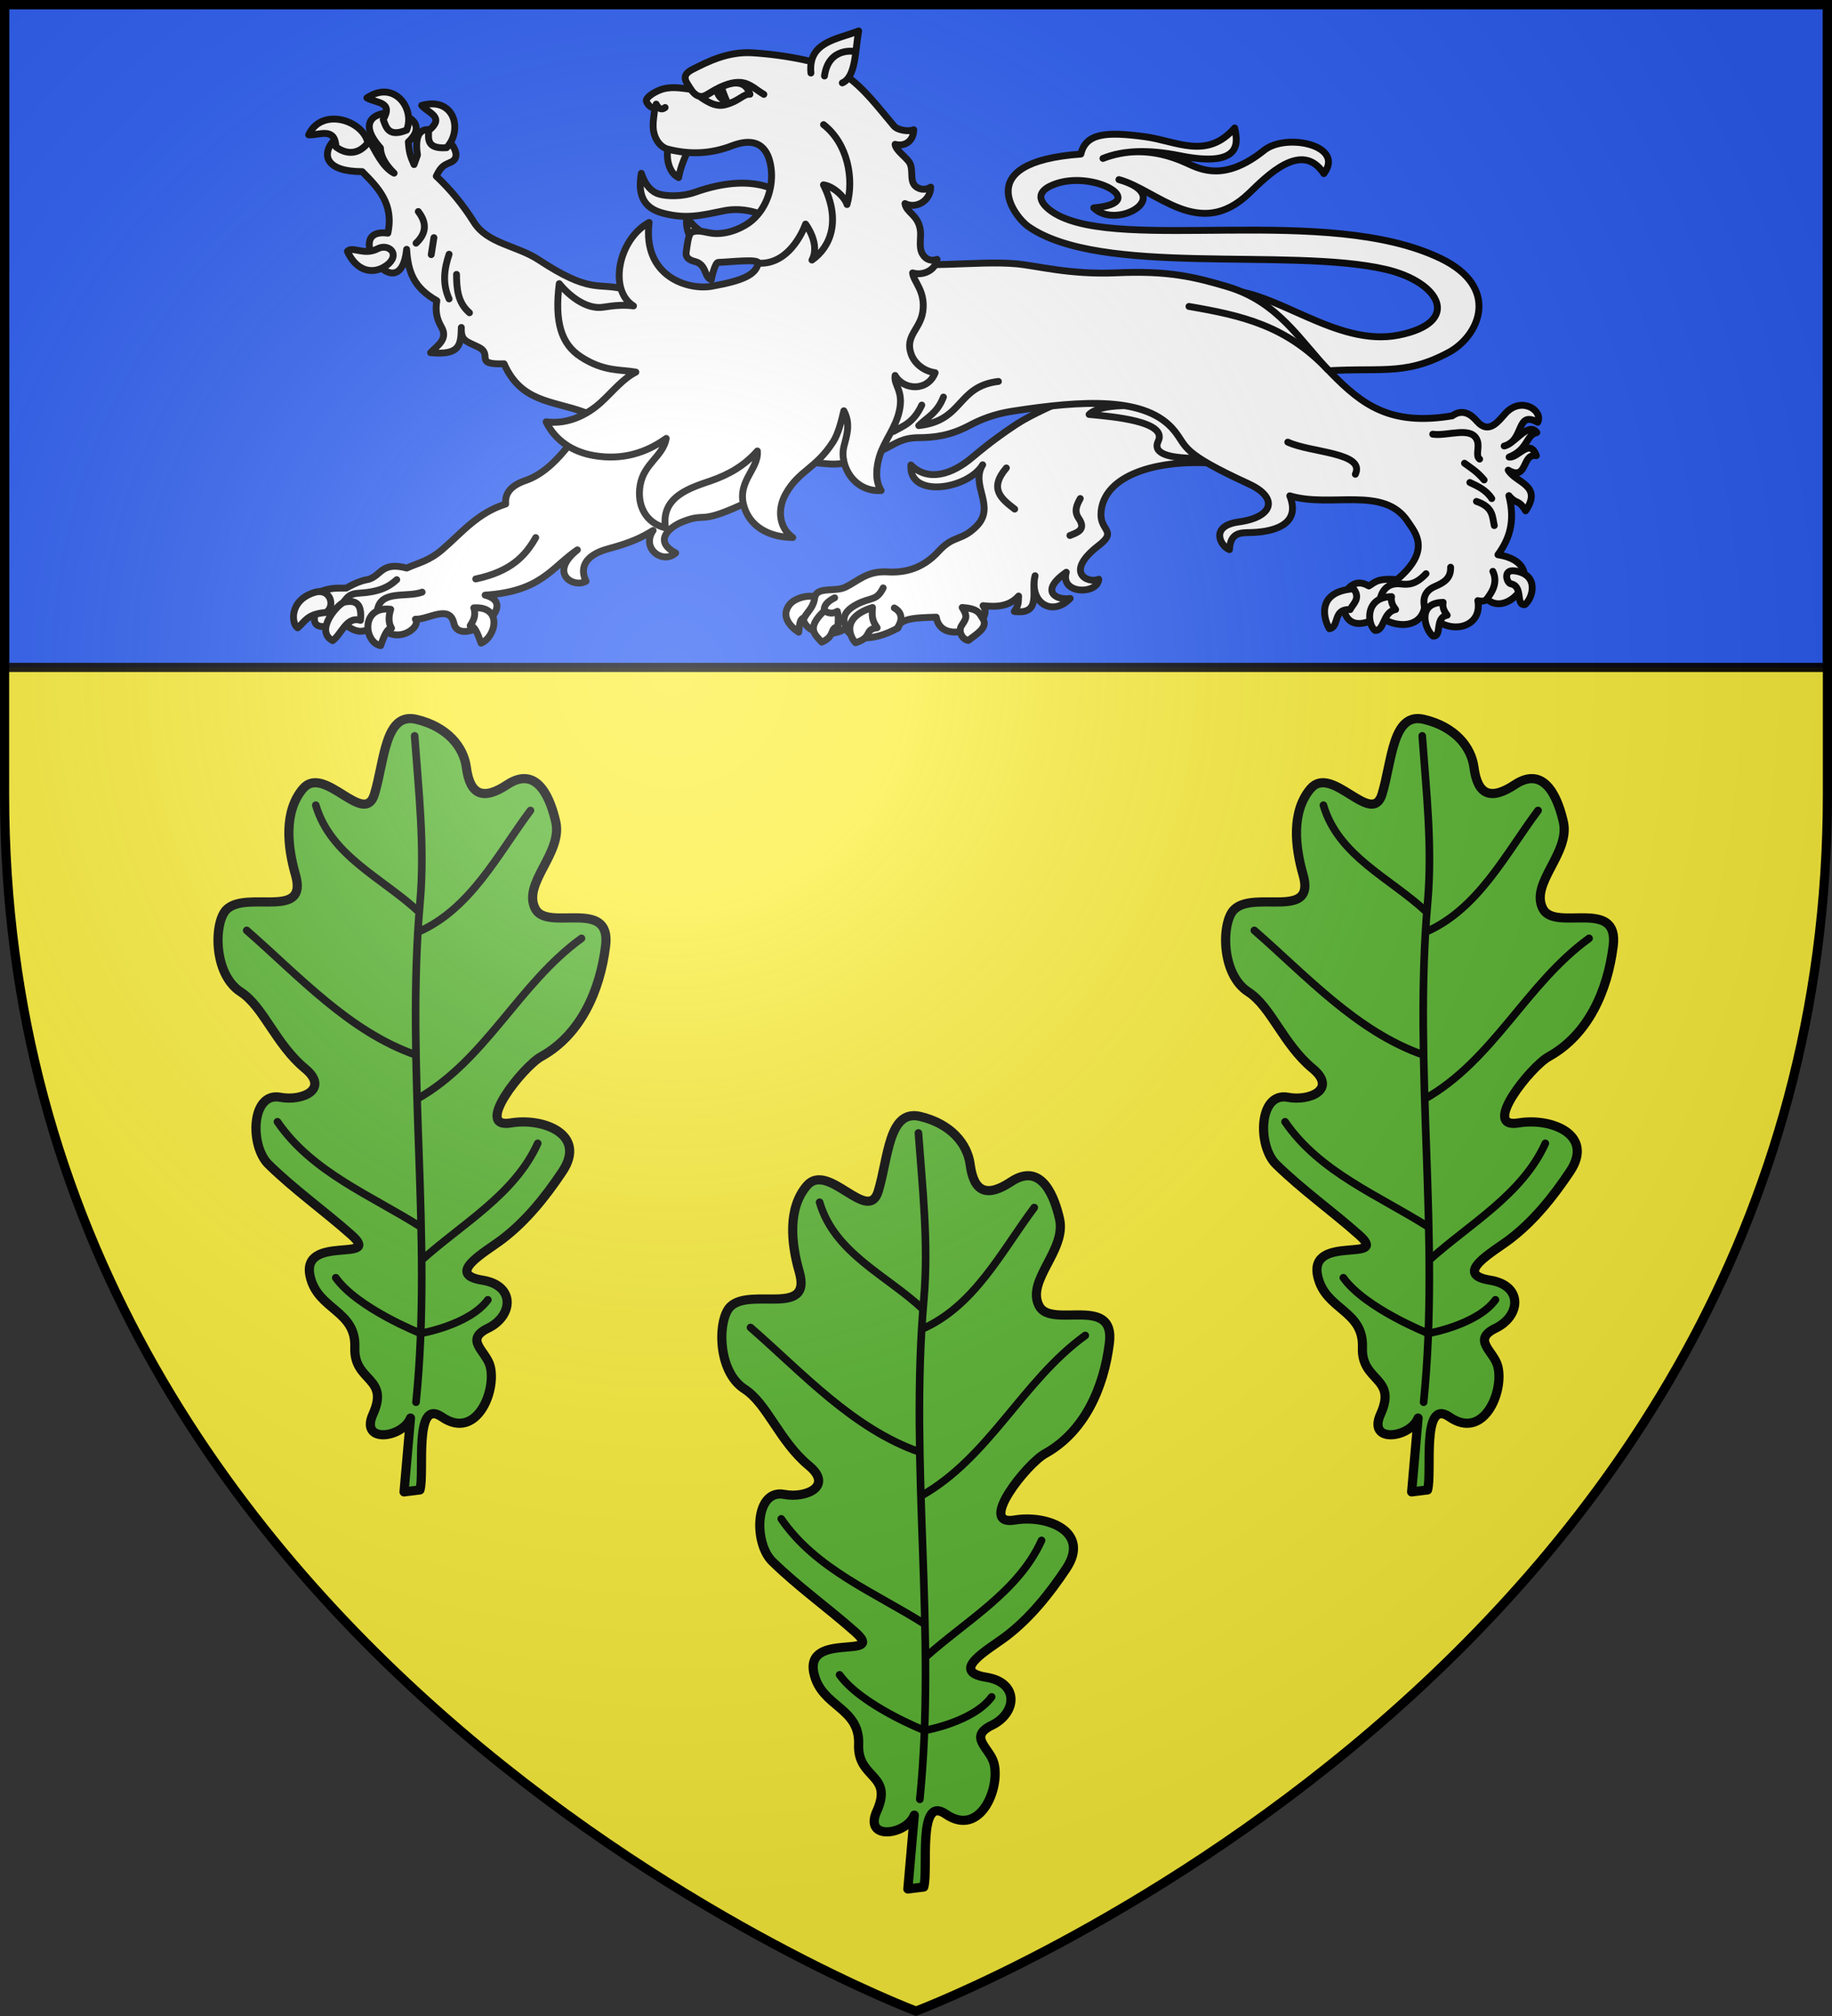
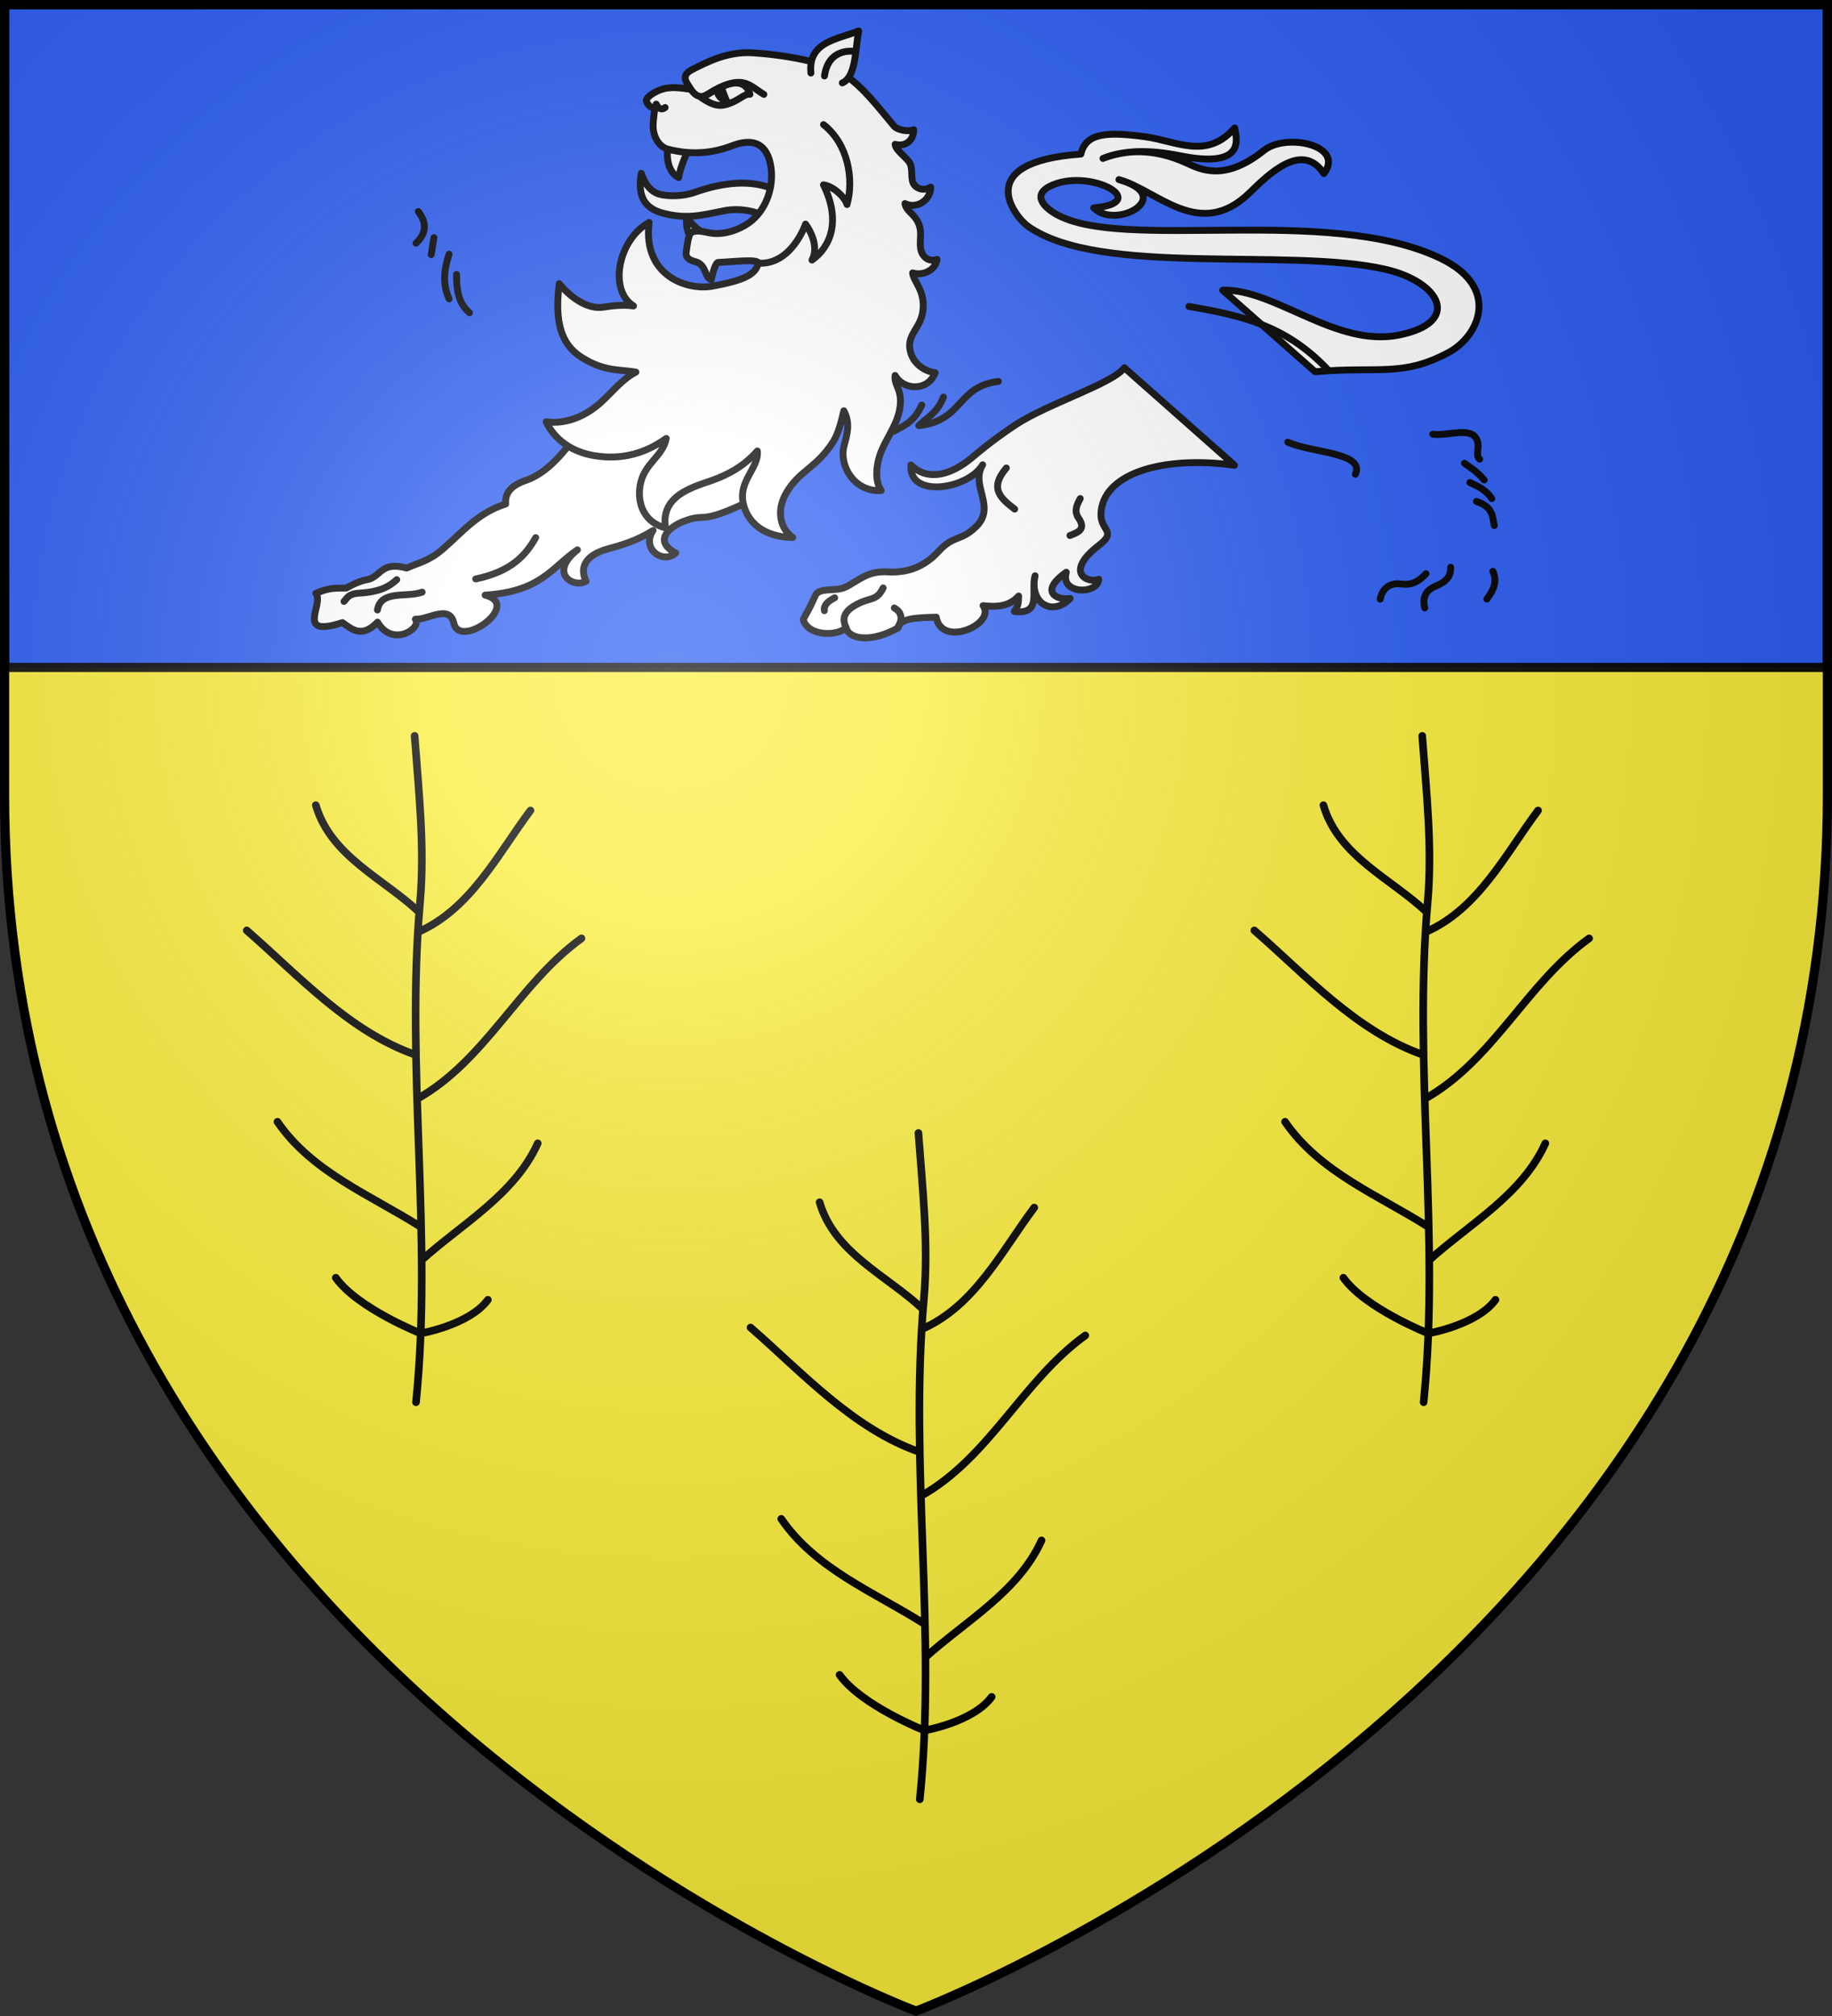
<svg xmlns="http://www.w3.org/2000/svg" xmlns:xlink="http://www.w3.org/1999/xlink" width="600" height="660" viewBox="-300 -300 600 660">
  <rect x="-300" y="-300" width="600" height="660" fill="#333333" stroke="none" />
  <radialGradient id="c" cx="-80" cy="-80" r="405" gradientUnits="userSpaceOnUse">
    <stop offset="0" stop-color="#fff" stop-opacity=".31" />
    <stop offset=".19" stop-color="#fff" stop-opacity=".25" />
    <stop offset=".6" stop-color="#6b6b6b" stop-opacity=".125" />
    <stop offset="1" stop-opacity=".125" />
  </radialGradient>
  <path fill="#fcef3c" d="M-298.5-298.5h597v258.543C298.5 246.291 0 358.5 0 358.5S-298.5 246.291-298.5-39.957z" />
  <path fill="#2b5df2" stroke="#000" stroke-opacity=".941" stroke-width="3" d="M-298.5-298.5h597v217h-597z" />
  <g stroke="#000" stroke-linecap="round" stroke-linejoin="round">
    <g fill="#fff" stroke-width="2.857">
      <path d="M387.44 131.408c21.577-.704 47.042 23.92 73.239 18.652 26.357-5.3 17.123-22.134-5.614-27.356-40.178-9.228-118.452 3.312-148.519-17.861-4.998-3.52-24.312-26.725 21.946-30.07 2.042-8.742 10.61-9.367 26.54-7.235 13.237 1.772 25.683 9.797 37.384-3.617.947 4.742 4.46 17.043-22.839 11.53-12.627-2.55-23.356-2.334-31.898 1.13 8.559-3.295 20.295-4.718 34.705 1.894 6.014 2.759 15.884 7.864 32.303-5.297 9.102-7.296 33.763-2.085 24.794 9.734-9.1-14.013-23.63.975-31.068 8.14-20.694 19.934-38.275-1.35-54.1-5.653 24.031 6.876-1.082 21.115-10.462 11.757 24.081-2.101-.389-16.262-16.777-9.653-9.663 3.896-3.73 9.434.873 12.128 27.44 16.054 113.095-4.116 160.084 18.55 25.05 12.084 16.126 32.253 3.318 39.114-19.37 10.377-29.037 5.696-55.505 8.026zM392.337 204.21c-30.687-4.179-55.202 3.839-55.49 20.431-.12 6.895 6.84 6.963-.924 12.95-14.655 11.301-4.433 15.987 0 14.046-.439 6.432-16.22 6.398-13.49-2.914-11.88 8.407-3.284 11.84 1.6 10.895-7.39 7.738-17.07 1.935-14.57-9.438-1.858 6.143 3.089 16.331-8.649 14.865 1.82-2.663 1.67-3.388 1.802-6.425-3.866 4.383-9.162 4.65-14.773 4.01 5.525 7.623-17.22 17.708-19.458 4.79-7.581.237-15.162.264-15.854 4.468-11.263 6.275-20.414 4.797-21.62-.139-3.2 3.568-15.832 3.862-17.804-3.378 1.32-2.643 2.388-3.946 4.99-9.89 1.604-3.665 8.357-1.558 12.454-3.512 5.454-2.602 9.05-6.902 17.656-6.385 7.612.457 14.868-1.693 21.04-8.446 6.488-7.098 9.331-4.123 15.713-10.389 8.533-8.378-2.633-17.088 2.726-25.72-6.04 10.149-30.813 14.188-29.832.065 7.09 7.126 17.098 3.945 25.354-3.03 7.306-6.171 12.987-10.257 18.327-13.774 13.183-8.682 40.122-16.982 45.04-23.623zM206.735 209.824l5.036-47.081-89.491 23.606c-10.085 16.09-18.035 21.966-24.564 24.208-6.23 2.14-8.688 5.398-8.28 9.781-11.671 3.68-18.204 11.91-26.22 18.829-5.811 5.016-9.978 5.556-14.904 7.825-10.42-2.808-10.524 3.007-15.732 4.646-2.429.449-5.185 1.26-9.383 3.668-3.615.186-6.168-.568-12.696 2.2 3.733 4.243-8.934 18.664 11.09 12.175 3.905 2.738 8.081 6.63 14.577-.193 6.267 10.77 18.558 2.408 15.732-1.222 5.447.25 14.206-6.348 16.008 1.711 2.448 10.943 28.561-7.737 12.972-11.737 23.375-1.492 27.615-11.525 38.364-18.829-12.239 9.793-1.516 16.114 3.588 13.032-2.317-4.673-1.613-10.564 9.384-13.52 9.169-2.466 13.576-4.551 18.492-7.581-5.162 7.585 4.168 14.238 9.384 9.364-9.49-4.955-2.646-10.834 3.094-13.068 9.788-3.808 6.153 1.296 23.953-6.81z" transform="matrix(.788 0 0 .787 -204.857 -308.406)" />
-       <path d="M121.674 182.017c-12.726-4.65-25.887-3.99-32.913-20.007-12.91.476-4.35-3.83-10.656-6.923-5.221-2.561-7.324-2.598-7.104-8.182-.178 7.355-.568 11.63-12.786 10.49 2.698-2.903 7.485-5.588 4.499-10.7-2.172-3.718-2.533-7.085-1.895-10.91-9.51-5.416-11.97-11.845-12.55-21.398-2.816 26.61-27.9-9.356-7.814-6.713C43.053 95.511 36.452 88.78 29.8 82.08c-30.209 0-5.037-27.38 3.552-11.749 1.673 2.364 4.688 9.833 9.708 12.378-3.888-3.79-5.581-7.258-5.683-10.49-18.875-21.2 27.135-16.816 11.603-2.517.335 5.561 1.437 7.043 2.368 9.44l1.42-3.985c-3.638-23.26 23.533-1.566 13.971 2.937-2.689 1.266-4.048 1.418-6.157 5.874 5.862 5.496 11.117 11.873 15.629 19.09 5.658 9.052 17.814 9.69 26.994 15.735 21.306 14.032 24.452 9.544 34.571 11.958l73.995 31.992-69.036 26.97zM331.91 183.088c10.13.901 32.662 2.914 28.738 11.121-2.643 5.528 5.769 6.66 11.727 7.024 5.487.336 6.658-1.384 7.432-2.487l-20.15-19.137c-6.385.151-22.323-1.693-27.747 3.48" transform="matrix(.788 0 0 .787 -204.857 -308.406)" />
-       <path d="M241.243 118.698c21.799 4.404 43.515.196 60.561 1.744 8.619.782 22.055 4.615 41.744 3.721 21.348-.969 32.468 1.788 45.774 5.748 21.527 6.405 30.326 22.762 43.058 35.822 13.144 13.482 24.88 22.208 50.452 17.928 4.373-3.09 7.855-.584 10.237 2.18 5.2 6.036 9.274-.489 12.108-3.442 6.72-7 15.597-.71 13.182 3.948-9.144-5.128-5.403 7.611-13.924 9.869 4.225-.72 10.085-10.412 13.552-5.593-4.647 1.083-3.484 6.97-11.51 10.198 3.74.556 8.586-8.22 11.325-.575-6.15-1.21-3.487 10.786-11.696 6.003 3.206 5.461 14.443 6.178 7.24 16.942-2.96-4.99-3.775-2.494-6.962-6.333 2.857 11.039-.035 18.341-4.548 24.59 22.774 3.574 4.831 27.292-4.549 18.423-.784.863-2.031 1.11-3.806.658 2.296 12.704-15.061 15.254-22.092 2.796-2.397 11.798-18.727 6.281-18.38 2.632-1.54 2.58-12.667 8.336-15.038-1.152-.702-2.812.921-6.266 1.857-9.54 2.785-2.738 5.57-2.455 8.354-.822 2.449-1.372 3.177-3.33 11.696-2.632 14.5-12.254 7.518-19.56 4.549-24.097-9.927-15.165-31.868-5.599-49.105-10.773 5.09 12.72-8.152 15.149-16.709 15.297-3.682.063-8.018-.09-8.354 7.072-3.471-1.149-8.621-9.799 3.898-11.513 14.34-1.965 16.622-10.056 4.178-15.79-28.657-13.207-25.39-15.144-30.911-22.041-11.625-14.52-38.314-12.74-67.392-8.225-7.544 1.172-13.079 3.404-17.823 5.922-8.056 4.275-14.516 5.053-21.35 5.099-6.553.043-9.54 2.55-13.738 4.605-11.512 5.634-18.145 6.788-24.134 6.25l-54.12-4.859z" transform="matrix(.788 0 0 .787 -204.857 -308.406)" />
    </g>
    <g stroke-width="2.25">
      <path fill="none" d="M186.962-103.879c.989-1.454 3.952-4.893 1.964-9.076m-36.894 9.093c.55-2.796 2.504-5.477 6.772-4.96 2.408.291 4.914.214 8.23-3.358m-.408 11.21c-.84-3.24.23-5.676 3.21-6.974 2.838-1.235 5.408-2.55 5.255-6.354M-176.392-100.3c1.117-6.665 9.69-3.982 14.644-5.838m-25.594 3.036c.912-.895 1.374-2.485 4.75-2.686 6.747-.401 9.832-1.977 12.532-4.436m140.053 10.162c-.303-1.692 1.068-3.055 3.37-4.234M-6.194-94.25s3.402-4.331-.914-6.717m-15.81 6.437c-1.192-2.635-1.137-5.202 3.708-7.704 4.435-2.29 6.313-.953 8.458-5.297M-7.355-158.76c3.19-1.837 6.476-2.716 9.247-8.622m25.097-7.745C13.223-173.486 15.677-162.3.901-160.66c2.808-2.773 6.079-4.114 8.09-9.352m80.411-29.664c17.163 2.953 31.751 6.18 45.437 20.67m-13.074 23.752c7.44 3.485 25.501 3.355 22.125 10.521m35.754-3.611c2.075 1.536 4.055 2.65 6.422 5.476m-4.67.827c2.705 1.25 5.388 2.537 7.18 5.27m-5.02.93c5.562 1.858 5.163 4.996 5.837 7.904m-20.157-29.913c4.884.757 13.004-2.898 14.646 2.277.687 2.167-.719 4.808.71 5.876m-342.48-72.503-.877 5.567m-4.242-14.11c3.094 4.005 2.41 7.384-.731 10.356m10.824 3.625c-1.664 4.876-2.22 9.752 0 14.628m2.434-8.026c.035 4.673.372 9.24 4.242 12.557m2.036 87.145c11.66-2.442 16.35-7.712 19.657-13.543M29.59-146.804c-5.889 6.899-1.532 10.17 2.732 13.475m18.09 8.638c2.41-.961 5.444-1.869 2.862-5.644-1.58-2.31-.659-4.3.52-6.45" />
      <g fill="#fff">
-         <path d="M-159.615-257.237c5.545-4.516-.181-5.722-2.278-8.251 10.69-2.966 13.607 8.033 8.154 13.846-6.71.48-5.915-3.08-5.876-5.595m-14.885-3.648c3.465-5.922-2.382-5.323-5.33-7.065 8.9-6.022 15.892 3.43 13.014 10.544-6.121 2.482-6.749-1.104-7.684-3.48m-1.84 42.34c-4.534 2.31-8.172-.994-9.888.826 2.564 5.68 7.23 7.72 11.753 5.284 2.836-1.527 3.764-3.63 2.986-5.119-.634-1.212-2.612-2.131-4.851-.99m-13.62-33.352c-.345-6.662-5.418-3.759-8.955-3.963 4.304-9.153 17.877-4.792 19.403 2.642-3.899 4.858-8.296 2.964-10.448 1.32m45.14 150.896c9.628-.606 7.15 9.657 2.374 11.559-1.06-3.037-2.156-5.751-3.562-5.721.894-1.492 2.05-3.102 1.187-5.838m-27.218.467c-9.894-1.19-8.867 10.825-3.299 11.909 1.06-3.037 2.156-5.751 3.562-5.72-.894-1.493-1.126-3.453-.263-6.189m-18.998 10.274c-6.13-3.233 1.74-12.156 3.826-12.609 4.763-1.034 5.662 1.72 5.277 5.955-4.603-1.393-6.098 4.368-9.103 6.654m-2.242-9.223c3.257-1.938 1.525-8.257-3.826-6.538-8.345 2.68-7.392 10.352-5.409 11.558 2.39-1.927 2.967-4.522 9.235-5.02m392.673-2.571c-3.153.248-.348-6.033-4.645-6.833-1.333-.365-2.579-4.756 1.327-4.217 8.288 1.143 5.907 9.1 3.318 11.05m-30.067 10.302c3.153.248.348-6.033 4.645-6.833-.948-1.238-1.655-2.556-1.327-4.217-8.831.114-5.907 9.1-3.318 11.05m-19-1.868c3.154.248 2.46-6.033 6.756-6.833-.947-1.238-1.654-2.556-1.327-4.217-8.83.113-8.018 9.1-5.429 11.05m-14.929-.55c3.399-.552.947-6.548 6.78-6.259.9-1.867 3.598-3.643 1.12-6.816-13.218 1.031-9.178 11.168-7.9 13.075m-120.283-6.95c1.925 3.015 1.332 3.563-.209 5.956-1.2 1.864.287 4.598 2.275 4.82 2.56-2.065 6.618-4.246 4.682-7.144-1.146-1.717-1.313-3.227-6.748-3.633m-29.357 0c-.473 3.947.595 5.169 1.522 6.639-4.444.58-1.276 3.083-7.068 4.907-1.194-1.071-5.674-8.013 5.546-11.547m-16.636 11.354c4.55-1.946 2.475-4.556 5.328-5.1 0-1.636.306-3.136-.218-5.004-1.413.872-2.827.731-4.24-.192-6.229 5.867-2.903 7.899-.87 10.296m-2.267-14.916c-.243 3.33-2.227 4.732-3.506 6.915-1.626.47-1.49 2.81-1.75 4.73 0 0-7.029-4.132-2.912-9.136 1.472-1.79 5.127-3.086 8.168-2.51" />
        <g fill-rule="evenodd">
          <path d="M-34.177-223.419c-5.185-1.3-10.187-2.547-14.302-5.172-3.833-2.446-9.614-3.37-14.295-2.423-7.53 1.524-12.396 2.826-20.047.819-6.443-1.69-8.364-5.916-7.143-13.062 1.343 4.162 3.617 6.172 5.79 6.799 2.794.806 7.784.813 11.685-.572 20.196-7.17 33.41-1.13 38.312 13.611" />
          <path d="M-81.028-252.053c-.829 2-.69 8.222 3.282 10.198.63-3.532 2.346-7.624 3.622-9.711zm6.032 23.095c-.505 2.172.114 4.935 1.111 6.628l4.782-1.098c-2.436-1.337-4.603-3.316-5.893-5.53" />
          <path d="M-11.407-139.413c-2.008-3.005-1.7-7.539-.529-11.278 1.596-5.098 5.311-9.258 6.51-14.916 1.401-6.617-1.94-8.217-1.418-11.48 2.76 4.915 10.721 5.29 13.117-.89-3.542-.5-6.742-2.853-7.884-6.169-2.055-5.972 3.015-8.037 3.835-13.822.968-6.824-3.077-9.797-3.335-12.687 3.394 1.036 7.514-.868 8.006-4.436-1.802.668-3.65.203-4.786-1.78-1.362-2.38-.271-5.513-.73-8.1-.85-4.803-4.52-5.393-4.991-8.384 3.578 1.81 8.344-.794 8.43-5.386-1.326.861-3.046.976-4.474.086-2.57-1.6-1.2-4.67-2.158-7.484-.694-2.037-4.798-4.387-5.027-6.612 3.092.842 6.04-.973 6.095-4.775-1.612.717-5.26.197-6.467-1.23-5.646-6.68-9.62-12.207-16.275-16.906-5.396-3.81-19.345-6.406-30.156-7.055-7.966-.478-14.733 2.965-19.621 5.47-4.26 2.183-1.601 4.394-.494 6.479-3.642-.449-6.752-1.073-10.197.266-1.987.773-4.578 2.459-4.368 3.576.12.646 1.536 2.746 2.744 1.978-.079 2.505-.577 3.928-.502 6.528.098 3.418 2.054 6.55 4.837 7.258 7.38 1.881 14.152 1.495 20.95-1.1 9.205-3.513 12.104 1.696 12.838 7.315.74 5.665-1.124 12.684-6.22 17.075-2.647 2.28-7.501 4.529-12.222 4.318-2.65-.118-5.208-1.437-7.53-.418-1.185.519-1.492 4.416-1.849 6.55-.278 1.665 1.002 2.579 2.77 3.009 4.101.996 3.038 5.276 5.485 5.958.163-1.12 1.25-5.616 2.257-5.645 4.047-.116 13.35-1.268 13.063.262-.725 3.847-5.124 5.733-15.124 7.542-7.758 1.404-22.766-3.113-20.583-20.881-10.144 5.535-13.361 22.196-5.114 27.324-2.967-.405-6.25-.18-9.844.408-5.34.876-11.03-3.458-14.474-7.69-1.589 12.65.686 19.81 7.076 23.96 7.593 4.933 12.87 4.063 18.021 4.991-4.332 2.203-7.447 6.247-11.413 9.879-4.456 4.081-10.904 7.345-17.984 6.4 2.962 6.105 8.671 9.853 15.626 11.046 9.385 1.608 17.199-.937 23.715-5.616-1.116 6.013-7.328 8.12-8.555 15.387-1.097 6.495 1.819 12.345 8.343 13.906-1.761-10.418 8.7-13.284 14.879-15.436 5.848-2.037 10.944-4.92 15.176-9.745.602 6.157-7.618 10.406-3.906 19.463 2.496 6.09 8.717 8.804 15.51 8.86-4.328-2.966-5.308-9.017-2.256-14.379 4.383-7.7 9.785-8.06 15.51-17.005 1.518-2.373 2.596-6.319 3.465-10.094 2.327 4.31.903 8.194.037 11.615-1.626 6.426 3.455 15.07 12.191 14.49" />
        </g>
      </g>
      <path fill="none" d="M-70.286-268.01c2.93 1.946 5.13 2.998 7.904 2.277 4.473-1.163 5.933-3.644 7.997-3.403-1.719-5.657-7.278-3.71-11.523-1.356-1.897 1.052-3.117 1.902-4.378 2.482" />
      <path fill-rule="evenodd" d="M-63.442-271.412c-.371.222.598 2.52 1.42 4.452-.743-.039-2.91-1.104-3.1-3.333.52-1.437 1.68-1.119 1.68-1.119" />
      <path fill="#fff" fill-rule="evenodd" d="M-34.418-276.085c-.977-10.211 8.462-10.97 15.639-13.781-1.177 6.508-.889 15.042-5.353 17.006" />
      <path fill="none" d="M-19.876-283.126s-8.729-1.758-10.102 8.006m-55.109 9.206s1.108 2.617 2.92 1.107m8.408-5.961c3.005 4.29 5.26 1.68 7.85.276 9.438-5.116 11.368-1.423 16.076 1.39m-1.87 55.264c10.977.695 15.53-12.801 15.53-12.801s4.966 6.488 2.095 11.779c6.162-4.33 9.546-12.98 3.765-24.634 3.583.548 7.134 4.299 7.722 6.451 2.331-8.403.29-19.894-7.69-26.155" />
    </g>
  </g>
  <g id="a" stroke-width="1.079">
-     <path d="M-203.573-39.856c-6.79 7.997-5.557 20.334-2.655 30.41 4.633 16.083-17.11 5.38-24.301 12.231-4.56 4.345-4.854 22.831 4.947 29.14 8.054 5.184 12.335 18.461 22.725 27.06 8.803 7.286-1.021 11.631-8.703 10.158-10.407-1.997-10.864 17.161-4.19 23.686 9.196 8.99 19.458 16.224 29.238 24.884 11.45 10.14-17.87-.46-14.548 14.595 2.655 12.033 16.323 11.957 15.806 25.182-.479 12.25 12.406 10.341 6.41 23.557-4.779 10.536 10.493 8.397 13.255 1.373l-2.278 26.08 5.622-.7c1.729-5.994-2.294-32.725 7.727-25.778 12.142 8.418 19.324-8.993 17.097-17.829-1.39-5.517-9.37-9.336-.776-13.507 8.893-4.315 9.772-15.085-1.967-16.957-13.347-2.13 1.03-9.92 7.057-14.517 8.41-6.417 15.268-14.974 21.19-23.854 8.723-13.081-6.7-19.105-18.192-17.163-13.448 2.273 4.362-19.918 10.684-23.42 13.847-7.668 20.797-23.111 22.773-39.158 2.1-17.048-20.495-4.85-24.816-13.006-4.78-9.023 9.749-19.693 7.186-30.797-1.505-6.52-5.872-20.549-17.134-13.088-8.363 5.541-13.137 3.89-14.44-6.108-.923-7.087-6.605-14.356-17.71-16.963-11.104-2.607-11.163 14.556-14.754 26.425s-17.754-10.767-25.253-1.936" style="fill:#5ab532;fill-rule:evenodd;stroke:#000;stroke-width:3.236;stroke-linecap:round;stroke-linejoin:round" transform="matrix(.927 0 0 .927 -12.058 -4.86)" />
    <path fill="none" stroke="#000" stroke-linecap="round" stroke-linejoin="round" stroke-width="2.697" d="M-162.504 3.777c-12.682-11.953-31.263-19.734-36.538-37.797m36.058 44.826c18.627-8.091 28.252-27.56 39.776-42.958m-40.44 86.346c-23.61-8.196-41.502-28.057-59.797-43.985m60.187 59.521c24.284-13.672 35.83-40.64 58.077-56.715m-56.64 101.993c-17.659-11.232-38.484-19.314-50.77-37.217m50.945 48.848c14.204-12.79 32.846-23.12 41.01-41.237m-17.624 55.259c-6.496 8.88-23.724 11.86-23.724 11.86s-22.284-8.826-30.003-19.65m28.352 43.95c5.963-58.832-3.739-117.791 1.432-176.689 1.715-19.538-.503-39.119-1.926-58.63" transform="matrix(.927 0 0 .927 -12.058 -4.86)" />
  </g>
  <use xlink:href="#a" width="100%" height="100%" transform="translate(165 130)" />
  <use xlink:href="#a" width="100%" height="100%" transform="translate(330)" />
  <path fill="url(#c)" d="M-298.5-298.5h597v258.543C298.5 246.291 0 358.5 0 358.5S-298.5 246.291-298.5-39.957z" />
  <path fill="none" stroke="#000" stroke-width="3" d="M-298.5-298.5h597v258.503C298.5 246.206 0 358.398 0 358.398S-298.5 246.206-298.5-39.997z" />
</svg>